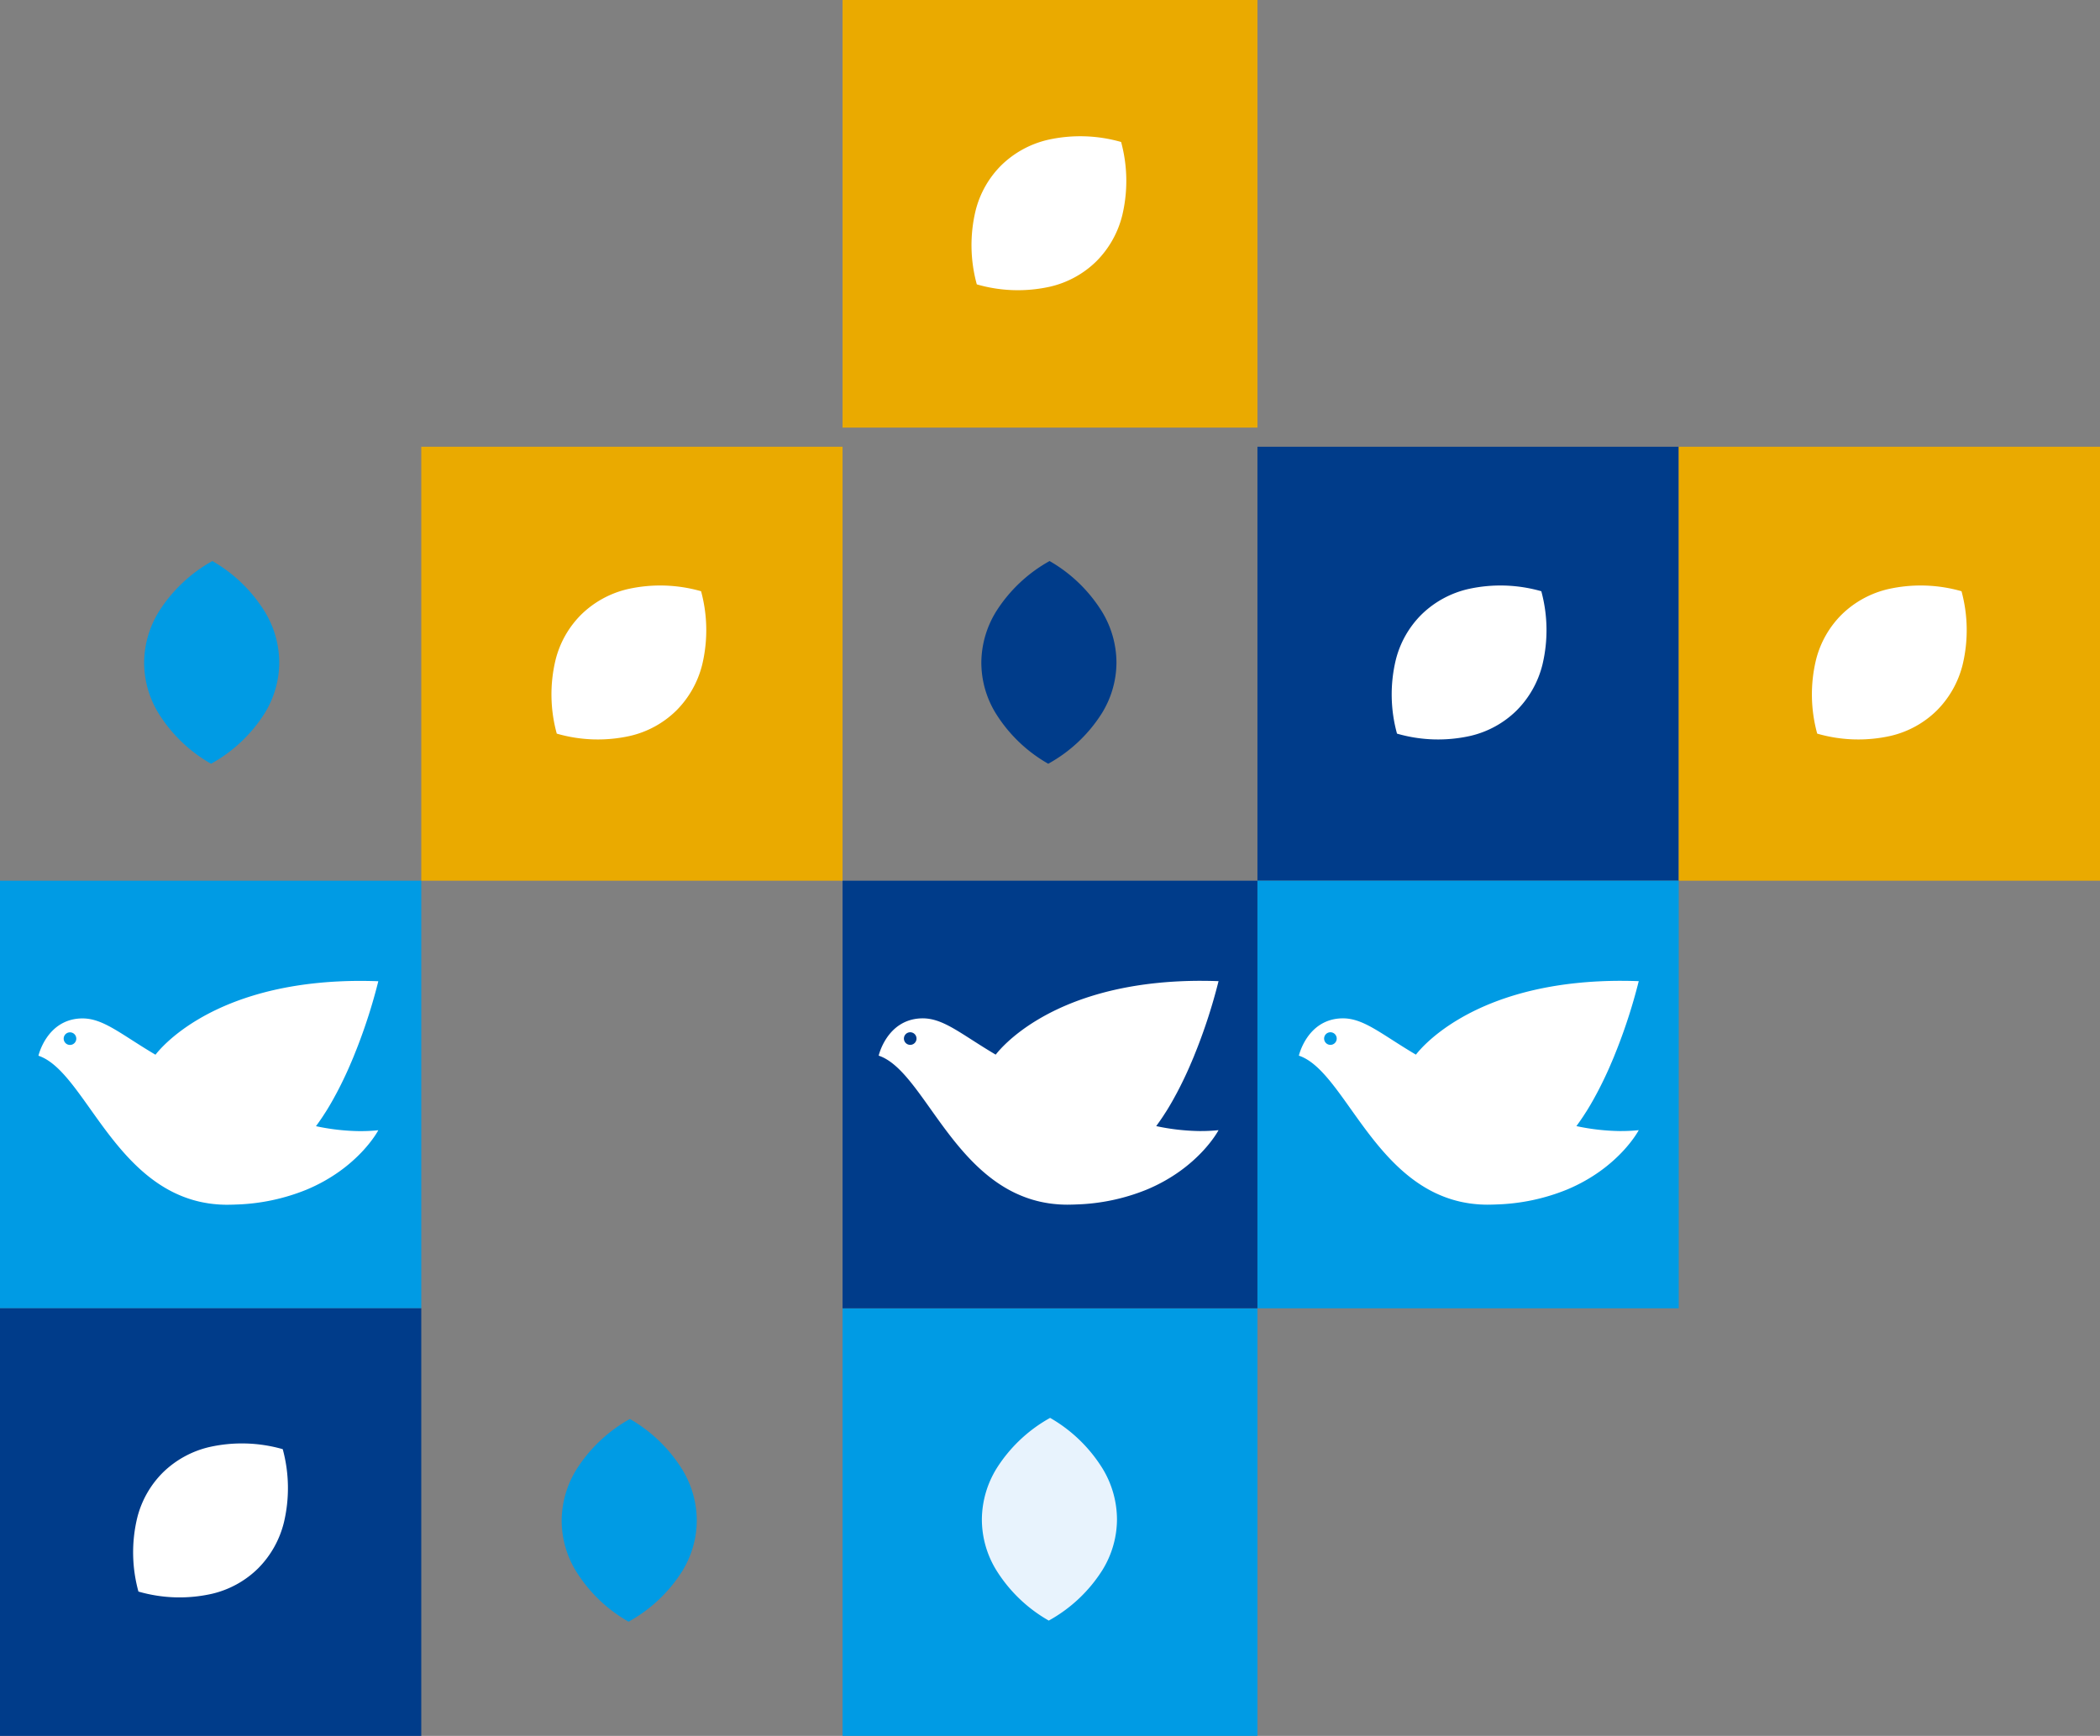
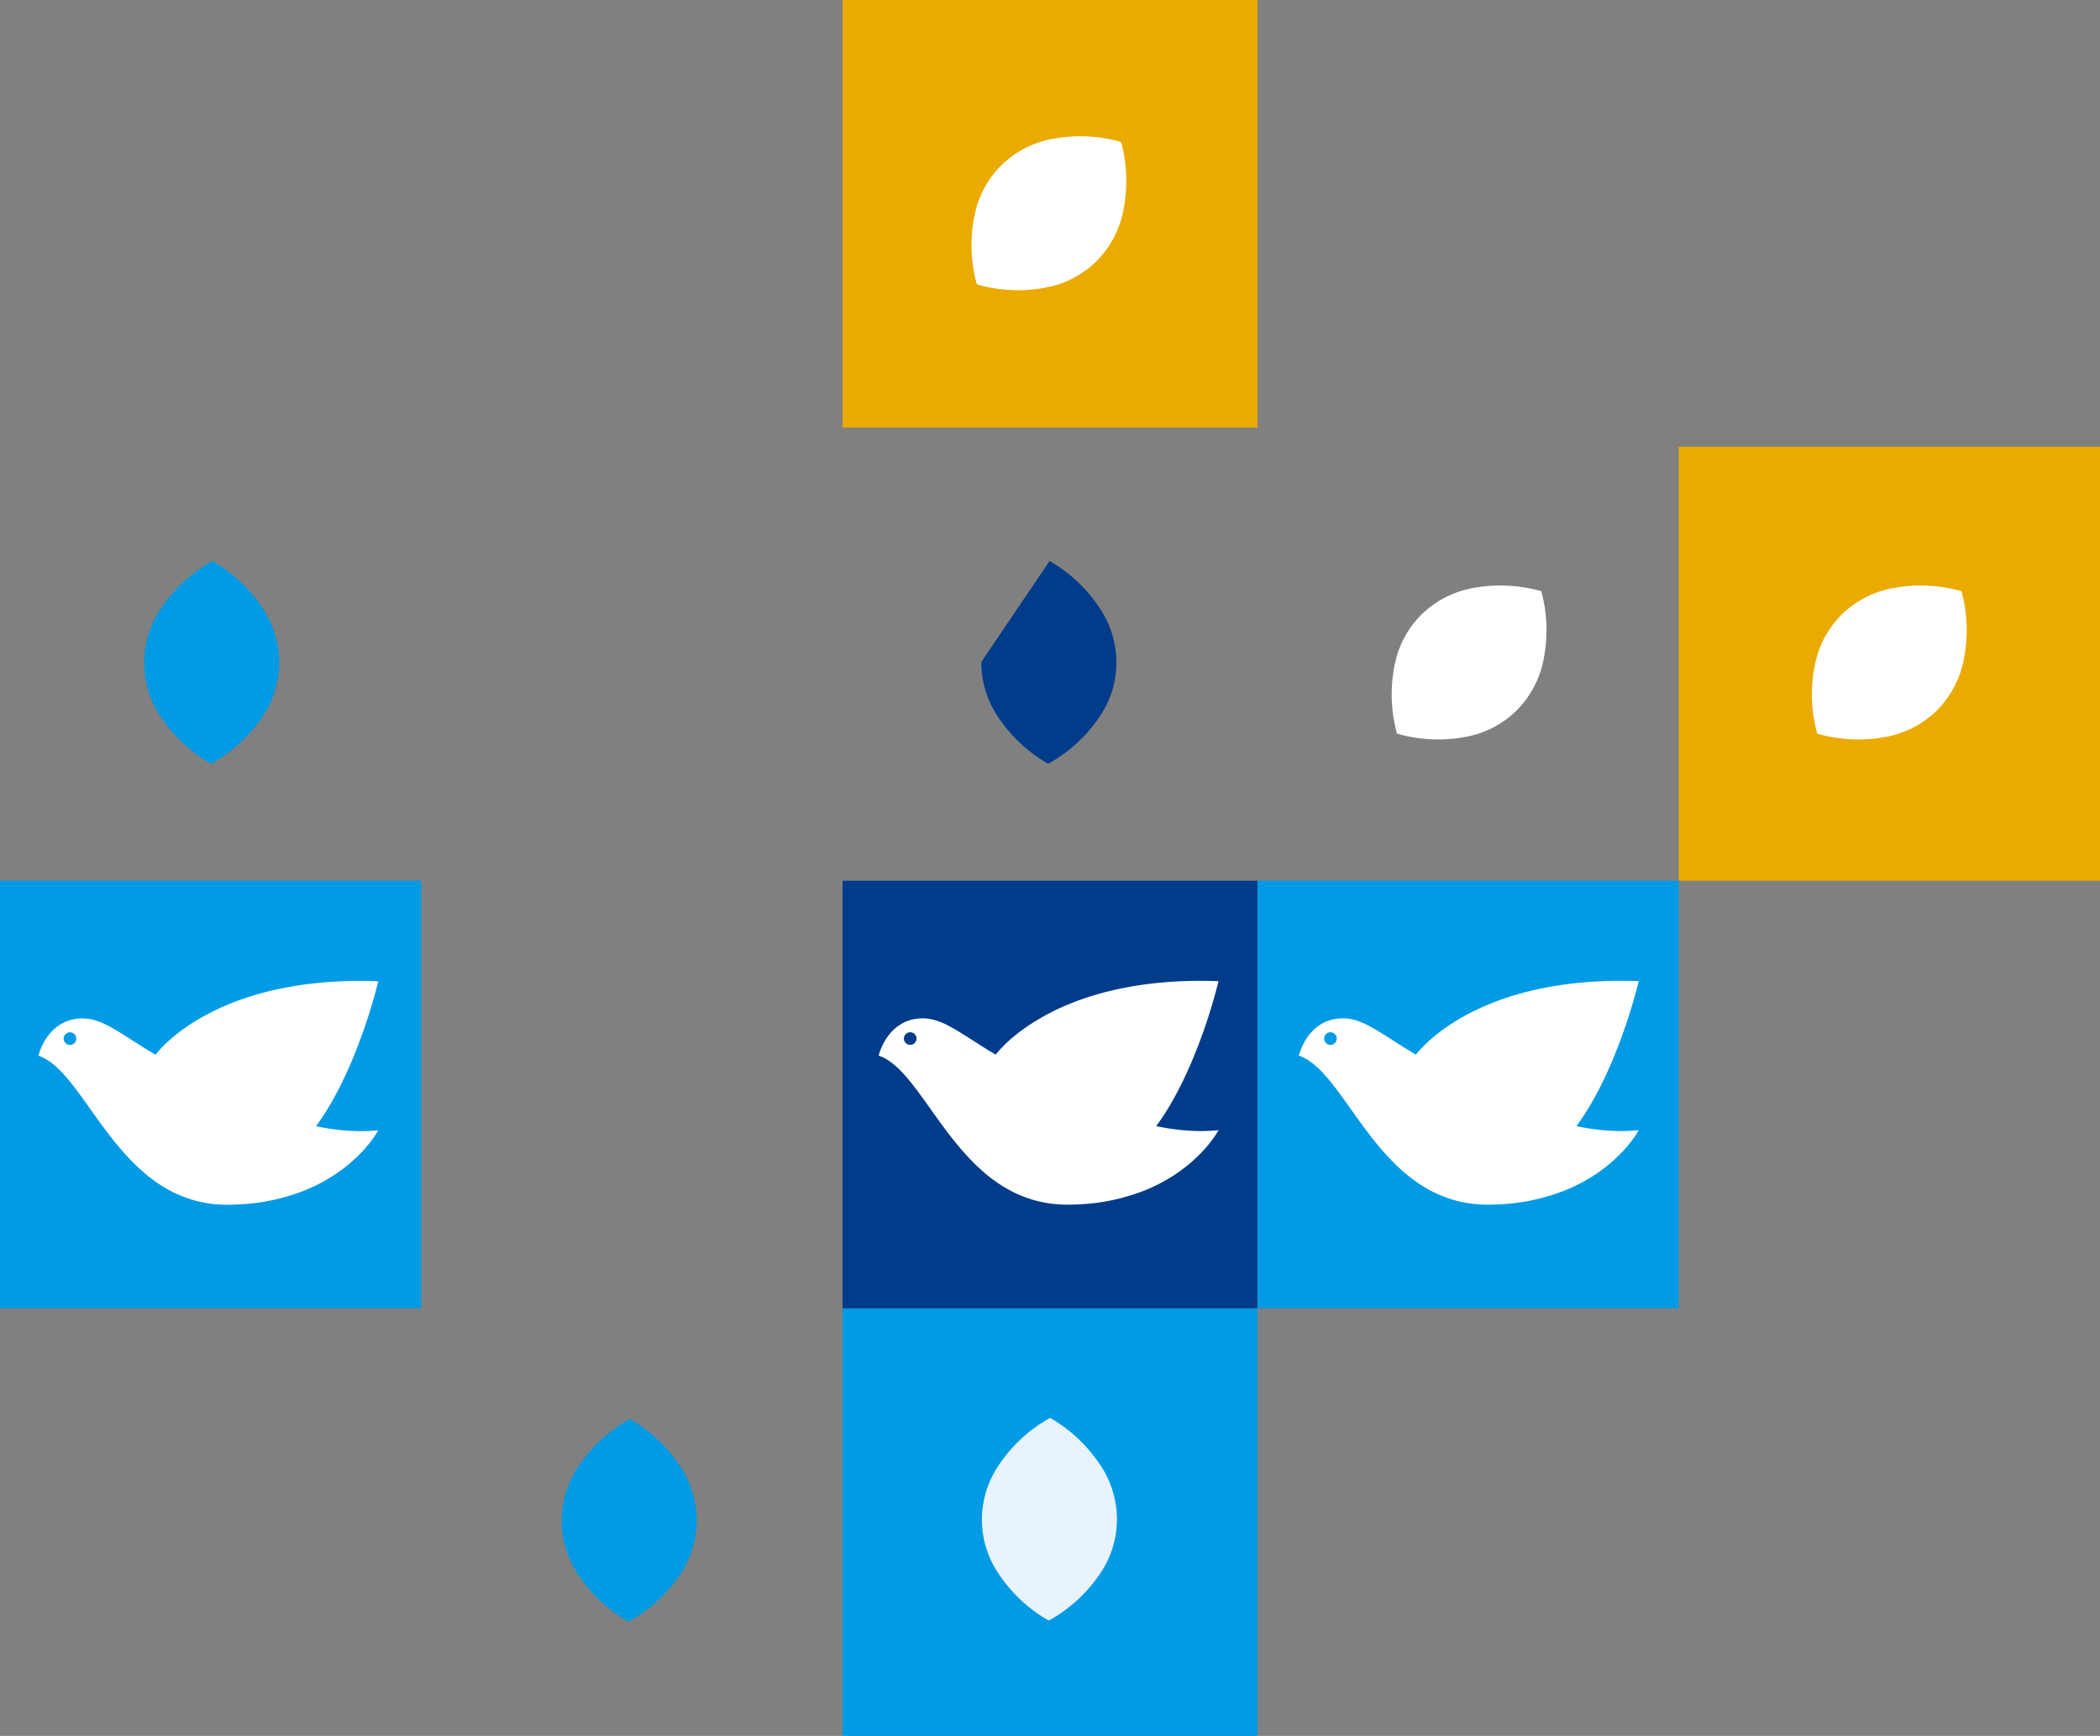
<svg xmlns="http://www.w3.org/2000/svg" width="329" height="272" viewBox="0 0 329 272">
  <rect x="0" y="0" width="329" height="272" fill="#808080" stroke="none" />
  <defs>
    <clipPath id="clip-path">
      <rect id="Rectangle_613" data-name="Rectangle 613" width="53.247" height="35.075" fill="#fff" />
    </clipPath>
  </defs>
  <g id="Group_717" data-name="Group 717" transform="translate(0 -4966)">
    <g id="Group_673" data-name="Group 673" transform="translate(131.663 5170.664)">
      <rect id="Rectangle_610" data-name="Rectangle 610" width="65" height="67" transform="translate(0.337 0.336)" fill="#009be4" />
    </g>
    <g id="Group_628" data-name="Group 628" transform="translate(65.831 5036.394)">
      <g id="Group_617" data-name="Group 617">
-         <rect id="Rectangle_611" data-name="Rectangle 611" width="66" height="68" transform="translate(0.169 -0.394)" fill="#eaaa00" />
-         <path id="Path_254" data-name="Path 254" d="M.9.812A23.267,23.267,0,0,1,12.385.63a15.418,15.418,0,0,1,7.2,4.049,15.21,15.21,0,0,1,3.979,7.233,23.133,23.133,0,0,1-.352,11.508,23.136,23.136,0,0,1-11.511.2,15.209,15.209,0,0,1-7.181-4.071A15.417,15.417,0,0,1,.565,12.3,23.268,23.268,0,0,1,.9.812" transform="translate(44.816 21.347) rotate(90)" fill="#fff" />
-       </g>
+         </g>
    </g>
    <g id="Group_617-2" data-name="Group 617" transform="translate(197.494 5036.394)">
-       <rect id="Rectangle_611-2" data-name="Rectangle 611" width="66" height="68" transform="translate(-0.494 -0.394)" fill="#003c8a" />
      <path id="Path_254-2" data-name="Path 254" d="M.9.812A23.267,23.267,0,0,1,12.385.63a15.418,15.418,0,0,1,7.2,4.049,15.21,15.21,0,0,1,3.979,7.233,23.133,23.133,0,0,1-.352,11.508,23.136,23.136,0,0,1-11.511.2,15.209,15.209,0,0,1-7.181-4.071A15.417,15.417,0,0,1,.565,12.3,23.268,23.268,0,0,1,.9.812" transform="translate(44.79 21.347) rotate(90)" fill="#fff" />
    </g>
    <g id="Group_697" data-name="Group 697" transform="translate(263.326 5036.394)">
      <rect id="Rectangle_611-3" data-name="Rectangle 611" width="66" height="68" transform="translate(-0.325 -0.394)" fill="#eaaa00" />
      <path id="Path_254-3" data-name="Path 254" d="M.9.812A23.267,23.267,0,0,1,12.385.63a15.418,15.418,0,0,1,7.2,4.049,15.21,15.21,0,0,1,3.979,7.233,23.133,23.133,0,0,1-.352,11.508,23.136,23.136,0,0,1-11.511.2,15.209,15.209,0,0,1-7.181-4.071A15.417,15.417,0,0,1,.565,12.3,23.268,23.268,0,0,1,.9.812" transform="translate(44.79 21.347) rotate(90)" fill="#fff" />
    </g>
    <g id="Group_711" data-name="Group 711" transform="translate(131.663 4966)">
      <rect id="Rectangle_611-4" data-name="Rectangle 611" width="65" height="67" transform="translate(0.338)" fill="#eaaa00" />
      <path id="Path_254-4" data-name="Path 254" d="M.9.812A23.267,23.267,0,0,1,12.385.63a15.418,15.418,0,0,1,7.2,4.049,15.21,15.21,0,0,1,3.979,7.233,23.133,23.133,0,0,1-.352,11.508,23.136,23.136,0,0,1-11.511.2,15.209,15.209,0,0,1-7.181-4.071A15.417,15.417,0,0,1,.565,12.3,23.268,23.268,0,0,1,.9.812" transform="translate(44.79 21.347) rotate(90)" fill="#fff" />
    </g>
    <g id="Group_675" data-name="Group 675" transform="translate(147.223 5052.7)">
-       <path id="Path_254-5" data-name="Path 254" d="M.9.812A23.267,23.267,0,0,1,12.385.63a15.418,15.418,0,0,1,7.2,4.049,15.21,15.21,0,0,1,3.979,7.233,23.133,23.133,0,0,1-.352,11.508,23.136,23.136,0,0,1-11.511.2,15.209,15.209,0,0,1-7.181-4.071A15.417,15.417,0,0,1,.565,12.3,23.268,23.268,0,0,1,.9.812" transform="translate(17.148 0) rotate(45)" fill="#003c8a" />
+       <path id="Path_254-5" data-name="Path 254" d="M.9.812A23.267,23.267,0,0,1,12.385.63a15.418,15.418,0,0,1,7.2,4.049,15.21,15.21,0,0,1,3.979,7.233,23.133,23.133,0,0,1-.352,11.508,23.136,23.136,0,0,1-11.511.2,15.209,15.209,0,0,1-7.181-4.071" transform="translate(17.148 0) rotate(45)" fill="#003c8a" />
    </g>
    <g id="Group_678" data-name="Group 678" transform="translate(16.062 5052.7)">
      <path id="Path_254-6" data-name="Path 254" d="M.9.812A23.267,23.267,0,0,1,12.385.63a15.418,15.418,0,0,1,7.2,4.049,15.21,15.21,0,0,1,3.979,7.233,23.133,23.133,0,0,1-.352,11.508,23.136,23.136,0,0,1-11.511.2,15.209,15.209,0,0,1-7.181-4.071A15.417,15.417,0,0,1,.565,12.3,23.268,23.268,0,0,1,.9.812" transform="translate(17.148 0) rotate(45)" fill="#009be4" />
    </g>
    <g id="Group_707" data-name="Group 707" transform="translate(81.474 5187.133)">
      <path id="Path_254-7" data-name="Path 254" d="M.9.812A23.267,23.267,0,0,1,12.385.63a15.418,15.418,0,0,1,7.2,4.049,15.21,15.21,0,0,1,3.979,7.233,23.133,23.133,0,0,1-.352,11.508,23.136,23.136,0,0,1-11.511.2,15.209,15.209,0,0,1-7.181-4.071A15.417,15.417,0,0,1,.565,12.3,23.268,23.268,0,0,1,.9.812" transform="translate(17.148 0) rotate(45)" fill="#009be4" />
    </g>
    <g id="Group_679" data-name="Group 679" transform="translate(147.306 5186.959)">
      <path id="Path_254-8" data-name="Path 254" d="M.9.812A23.267,23.267,0,0,1,12.385.63a15.418,15.418,0,0,1,7.2,4.049,15.21,15.21,0,0,1,3.979,7.233,23.133,23.133,0,0,1-.352,11.508,23.136,23.136,0,0,1-11.511.2,15.209,15.209,0,0,1-7.181-4.071A15.417,15.417,0,0,1,.565,12.3,23.268,23.268,0,0,1,.9.812" transform="translate(17.148 0) rotate(45)" fill="#e8f3fd" />
    </g>
    <g id="Group_477" data-name="Group 477" transform="translate(131.663 5103.529)">
      <rect id="Rectangle_610-2" data-name="Rectangle 610" width="65" height="67" transform="translate(0.337 0.471)" fill="#003c8a" />
      <g id="Group_463-2" data-name="Group 463" transform="translate(5.996 16.159)">
        <g id="Group_462-2" data-name="Group 462" clip-path="url(#clip-path)">
          <path id="Path_256" data-name="Path 256" d="M50.217,23.538a34.532,34.532,0,0,1-6.737-.774c.2-.274.4-.555.6-.838a.269.269,0,0,0,.026-.042c.088-.125.175-.252.261-.379.02-.024.035-.053.053-.079.077-.114.156-.23.232-.349l.061-.1c.075-.112.147-.224.219-.338L45,20.537c.07-.11.14-.221.21-.333.022-.035.046-.072.068-.112.068-.11.136-.221.2-.331.022-.039.046-.077.068-.114.068-.114.136-.226.2-.34.022-.037.042-.072.064-.112.068-.112.134-.23.2-.346q.03-.049.059-.105c.068-.118.136-.239.2-.36.015-.031.033-.064.05-.092.07-.127.14-.254.208-.384.013-.024.028-.048.042-.072.075-.14.147-.278.221-.414l.022-.044c.662-1.256,1.272-2.53,1.829-3.793a.008.008,0,0,0,0-.007c.07-.156.138-.311.206-.467a.031.031,0,0,0,0-.013c.066-.151.132-.3.2-.454,0-.009.007-.018.009-.024.064-.149.125-.3.189-.447a.227.227,0,0,0,.009-.022c.063-.151.125-.3.186-.449,0,0,0-.009,0-.011.153-.377.3-.75.449-1.12A86.528,86.528,0,0,0,53.187.287C53.2.252,53.2.223,53.209.2l.037-.149Q51.974.005,50.756,0c-1.326-.009-2.6.024-3.828.086q-1.434.072-2.784.2L43.6.34C26.226,2.12,19.287,10.333,18.336,11.567c-5.582-3.3-8.312-5.858-11.791-5.681C1.263,6.154,0,11.723,0,11.723,6.262,13.81,10.541,27.811,21.039,33.078c.022.009.042.02.064.031.151.075.3.147.456.219l.079.035a18.539,18.539,0,0,0,1.973.776c.057.018.114.037.173.055.13.044.259.083.39.121.081.024.16.046.239.068.125.033.248.068.373.1.092.024.186.046.278.068.118.031.237.059.355.083s.235.048.351.072c.149.031.3.057.452.083s.324.057.487.081l.285.037c.138.018.276.035.416.05.1.011.2.022.3.029.14.015.285.026.43.037l.285.02.485.02q.122.007.243.007c.248.007.5.009.745,0,.189,0,.371-.007.557-.011l.25-.007c.077,0,.149-.009.226-.011A31.811,31.811,0,0,0,41.979,32.72c8.191-3.411,11.267-9.32,11.267-9.32a26.782,26.782,0,0,1-2.749.138ZM4.942,10.033a.987.987,0,1,1,.987-.987.987.987,0,0,1-.987.987" transform="translate(0 0)" fill="#fff" />
        </g>
      </g>
    </g>
    <g id="Group_699" data-name="Group 699" transform="translate(197.494 5103.529)">
      <rect id="Rectangle_610-3" data-name="Rectangle 610" width="66" height="67" transform="translate(-0.494 0.471)" fill="#009be4" />
      <g id="Group_463-3" data-name="Group 463" transform="translate(5.996 16.159)">
        <g id="Group_462-3" data-name="Group 462" clip-path="url(#clip-path)">
          <path id="Path_256-2" data-name="Path 256" d="M50.217,23.538a34.532,34.532,0,0,1-6.737-.774c.2-.274.4-.555.6-.838a.269.269,0,0,0,.026-.042c.088-.125.175-.252.261-.379.02-.024.035-.053.053-.079.077-.114.156-.23.232-.349l.061-.1c.075-.112.147-.224.219-.338L45,20.537c.07-.11.14-.221.21-.333.022-.035.046-.072.068-.112.068-.11.136-.221.2-.331.022-.039.046-.077.068-.114.068-.114.136-.226.2-.34.022-.037.042-.072.064-.112.068-.112.134-.23.2-.346q.03-.049.059-.105c.068-.118.136-.239.2-.36.015-.031.033-.064.05-.092.07-.127.14-.254.208-.384.013-.024.028-.048.042-.072.075-.14.147-.278.221-.414l.022-.044c.662-1.256,1.272-2.53,1.829-3.793a.008.008,0,0,0,0-.007c.07-.156.138-.311.206-.467a.031.031,0,0,0,0-.013c.066-.151.132-.3.2-.454,0-.009.007-.018.009-.024.064-.149.125-.3.189-.447a.227.227,0,0,0,.009-.022c.063-.151.125-.3.186-.449,0,0,0-.009,0-.011.153-.377.3-.75.449-1.12A86.528,86.528,0,0,0,53.187.287C53.2.252,53.2.223,53.209.2l.037-.149Q51.974.005,50.756,0c-1.326-.009-2.6.024-3.828.086q-1.434.072-2.784.2L43.6.34C26.226,2.12,19.287,10.333,18.336,11.567c-5.582-3.3-8.312-5.858-11.791-5.681C1.263,6.154,0,11.723,0,11.723,6.262,13.81,10.541,27.811,21.039,33.078c.022.009.042.02.064.031.151.075.3.147.456.219l.079.035a18.539,18.539,0,0,0,1.973.776c.057.018.114.037.173.055.13.044.259.083.39.121.081.024.16.046.239.068.125.033.248.068.373.1.092.024.186.046.278.068.118.031.237.059.355.083s.235.048.351.072c.149.031.3.057.452.083s.324.057.487.081l.285.037c.138.018.276.035.416.05.1.011.2.022.3.029.14.015.285.026.43.037l.285.02.485.02q.122.007.243.007c.248.007.5.009.745,0,.189,0,.371-.007.557-.011l.25-.007c.077,0,.149-.009.226-.011A31.811,31.811,0,0,0,41.979,32.72c8.191-3.411,11.267-9.32,11.267-9.32a26.782,26.782,0,0,1-2.749.138ZM4.942,10.033a.987.987,0,1,1,.987-.987.987.987,0,0,1-.987.987" transform="translate(0 0)" fill="#fff" />
        </g>
      </g>
    </g>
    <g id="Group_629" data-name="Group 629" transform="translate(0 5103.529)">
      <g id="Group_621" data-name="Group 621" transform="translate(0 0)">
        <rect id="Rectangle_610-4" data-name="Rectangle 610" width="66" height="67" transform="translate(0 0.471)" fill="#009be4" />
        <g id="Group_463-4" data-name="Group 463" transform="translate(6.023 16.171)">
          <g id="Group_462-4" data-name="Group 462" clip-path="url(#clip-path)">
            <path id="Path_256-3" data-name="Path 256" d="M50.217,23.538a34.532,34.532,0,0,1-6.737-.774c.2-.274.4-.555.6-.838a.269.269,0,0,0,.026-.042c.088-.125.175-.252.261-.379.02-.024.035-.053.053-.079.077-.114.156-.23.232-.349l.061-.1c.075-.112.147-.224.219-.338L45,20.537c.07-.11.14-.221.21-.333.022-.035.046-.072.068-.112.068-.11.136-.221.2-.331.022-.039.046-.077.068-.114.068-.114.136-.226.2-.34.022-.037.042-.072.064-.112.068-.112.134-.23.2-.346q.03-.049.059-.105c.068-.118.136-.239.2-.36.015-.031.033-.064.05-.092.07-.127.14-.254.208-.384.013-.024.028-.048.042-.072.075-.14.147-.278.221-.414l.022-.044c.662-1.256,1.272-2.53,1.829-3.793a.008.008,0,0,0,0-.007c.07-.156.138-.311.206-.467a.031.031,0,0,0,0-.013c.066-.151.132-.3.2-.454,0-.009.007-.018.009-.024.064-.149.125-.3.189-.447a.227.227,0,0,0,.009-.022c.063-.151.125-.3.186-.449,0,0,0-.009,0-.011.153-.377.3-.75.449-1.12A86.528,86.528,0,0,0,53.187.287C53.2.252,53.2.223,53.209.2l.037-.149Q51.974.005,50.756,0c-1.326-.009-2.6.024-3.828.086q-1.434.072-2.784.2L43.6.34C26.226,2.12,19.287,10.333,18.336,11.567c-5.582-3.3-8.312-5.858-11.791-5.681C1.263,6.154,0,11.723,0,11.723,6.262,13.81,10.541,27.811,21.039,33.078c.022.009.042.02.064.031.151.075.3.147.456.219l.079.035a18.539,18.539,0,0,0,1.973.776c.057.018.114.037.173.055.13.044.259.083.39.121.081.024.16.046.239.068.125.033.248.068.373.1.092.024.186.046.278.068.118.031.237.059.355.083s.235.048.351.072c.149.031.3.057.452.083s.324.057.487.081l.285.037c.138.018.276.035.416.05.1.011.2.022.3.029.14.015.285.026.43.037l.285.02.485.02q.122.007.243.007c.248.007.5.009.745,0,.189,0,.371-.007.557-.011l.25-.007c.077,0,.149-.009.226-.011A31.811,31.811,0,0,0,41.979,32.72c8.191-3.411,11.267-9.32,11.267-9.32a26.782,26.782,0,0,1-2.749.138ZM4.942,10.033a.987.987,0,1,1,.987-.987.987.987,0,0,1-.987.987" transform="translate(0 0)" fill="#fff" />
          </g>
        </g>
      </g>
    </g>
    <g id="Group_677" data-name="Group 677" transform="translate(0 5170.664)">
      <g id="Group_621-2" data-name="Group 621" transform="translate(0 0)">
-         <rect id="Rectangle_610-5" data-name="Rectangle 610" width="66" height="67" transform="translate(0 0.336)" fill="#003c8a" />
-       </g>
+         </g>
    </g>
-     <path id="Path_297" data-name="Path 297" d="M.9.812A23.267,23.267,0,0,1,12.385.63a15.418,15.418,0,0,1,7.2,4.049,15.21,15.21,0,0,1,3.979,7.233,23.133,23.133,0,0,1-.352,11.508,23.136,23.136,0,0,1-11.511.2,15.209,15.209,0,0,1-7.181-4.071A15.417,15.417,0,0,1,.565,12.3,23.268,23.268,0,0,1,.9.812" transform="translate(45.108 5192.173) rotate(90)" fill="#fff" />
  </g>
</svg>